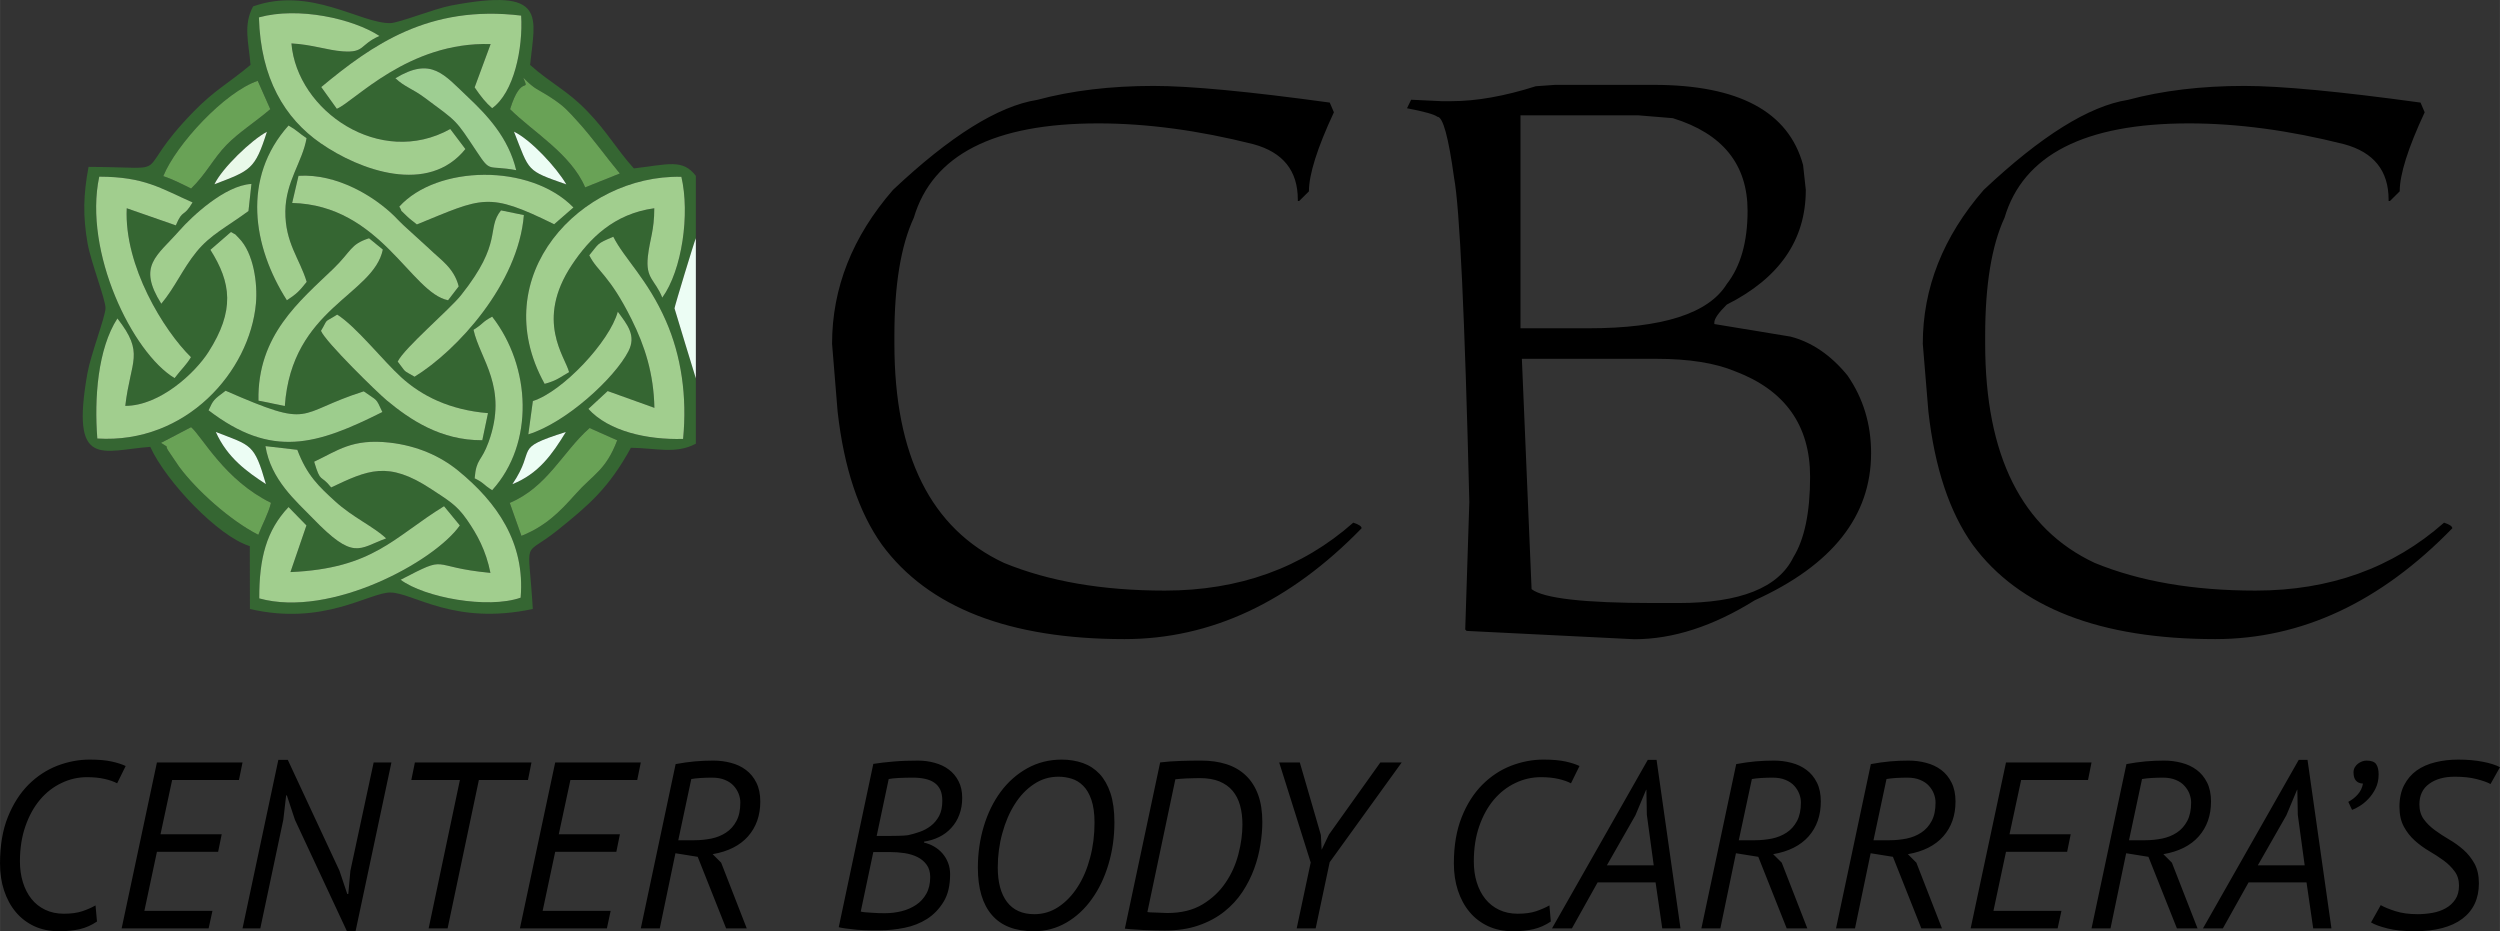
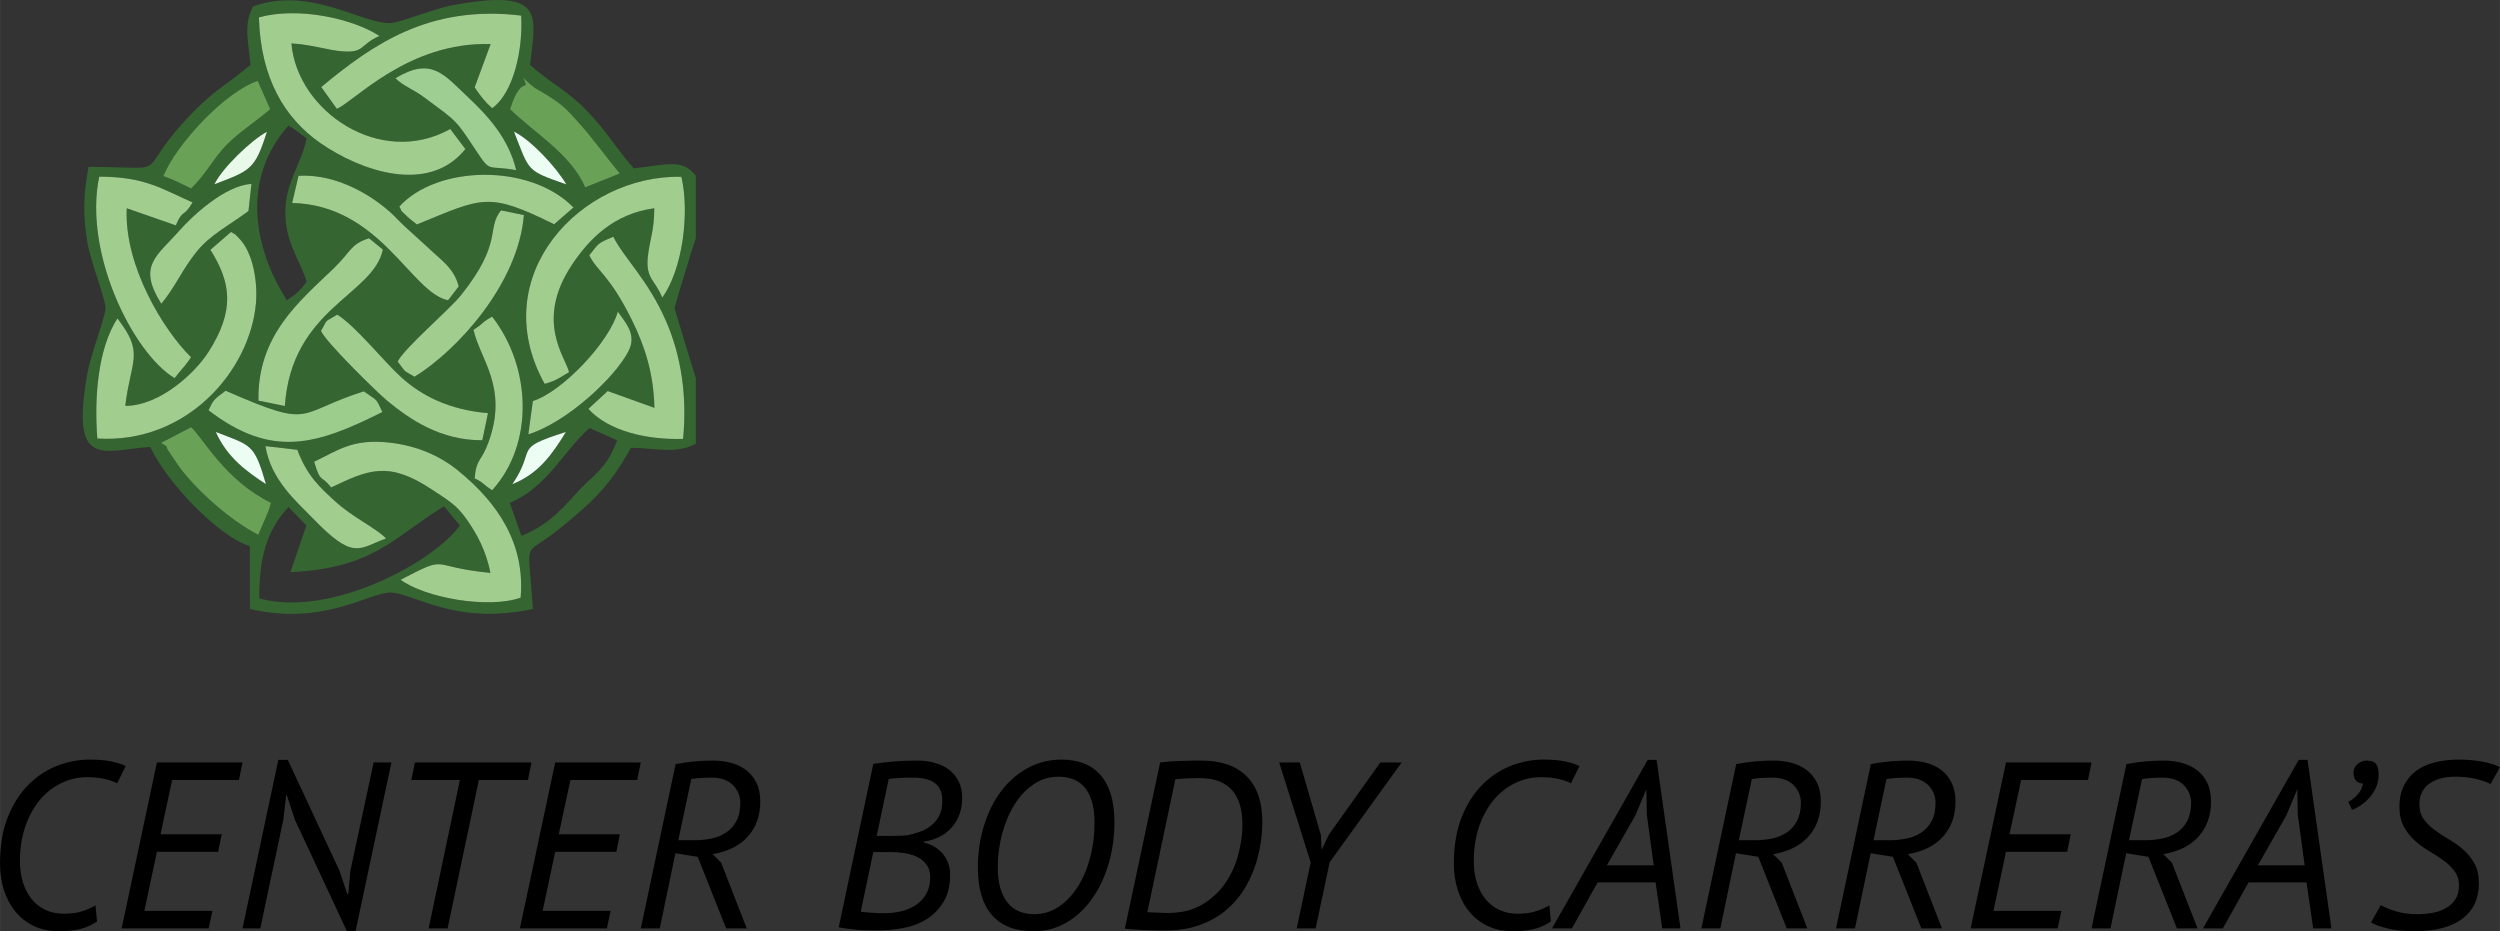
<svg xmlns="http://www.w3.org/2000/svg" xml:space="preserve" width="55.998mm" height="20.859mm" version="1.1" style="shape-rendering:geometricPrecision; text-rendering:geometricPrecision; image-rendering:optimizeQuality; fill-rule:evenodd; clip-rule:evenodd" viewBox="0 0 37825 14090">
  <rect x="0" y="0" width="37825" height="14090" fill="#333333" stroke="none" />
  <defs>
    <style type="text/css">
   
    .fil0 {fill:#356632}
    .fil3 {fill:#69A256}
    .fil2 {fill:#9DCD8D}
    .fil4 {fill:#9ECE92}
    .fil1 {fill:#A1CE8E}
    .fil6 {fill:#E9F9E9}
    .fil5 {fill:#ECFDF4}
    .fil7 {fill:black;fill-rule:nonzero}
    .fil8 {fill:black;fill-rule:nonzero}
   
  </style>
  </defs>
  <g id="Capa_x0020_1">
    <g id="_1855811478320">
      <g>
        <path class="fil0" d="M3922 9054c-2,-606 108,-1027 443,-1382l271 278 -242 706c1256,-55 1559,-526 2324,-997l239 291c-385,548 -1955,1404 -3035,1104zm2139 -282c757,-392 397,-195 1359,-104 -67,-337 -199,-579 -356,-805 -160,-230 -290,-297 -540,-463 -658,-435 -962,-285 -1514,-25 -165,-209 -156,-51 -257,-389 353,-166 573,-353 1142,-289 415,47 765,202 1038,425 585,478 1015,1088 944,1921 -500,175 -1455,-3 -1816,-271zm-993 -1189c267,245 584,383 774,563 -417,154 -487,340 -1106,-300 -259,-267 -638,-587 -720,-1096l482 56c147,388 323,551 570,777zm2644 26c571,-241 801,-773 1208,-1133l418 186c-172,457 -368,518 -628,812 -252,283 -458,487 -821,634l-177 -499zm-3804 483c-427,-217 -941,-680 -1200,-1033 -35,-47 -88,-134 -136,-201 -116,-160 28,-51 -137,-157l456 -238c176,155 508,801 1209,1145 -43,171 -128,318 -192,484zm115 -767c-285,-187 -584,-398 -758,-789 536,209 581,172 758,789zm3729 1c381,-564 -16,-528 809,-790 -210,345 -413,630 -809,790zm-4597 -1118c72,-157 76,-160 258,-296 1348,588 1041,344 2090,9 213,153 178,88 282,313 -992,497 -1669,710 -2630,-26zm4907 -140c451,-143 1162,-900 1285,-1352 147,200 283,362 160,600 -208,404 -940,1079 -1514,1256l69 -504zm-616 1349c-144,-91 -116,-106 -265,-180 26,-308 100,-242 211,-549 300,-828 -129,-1249 -228,-1698 166,-104 112,-106 282,-199 591,760 640,1921 0,2626zm-63 -1166l-86 410c-629,4 -1093,-311 -1443,-601 -140,-115 -929,-886 -998,-1054 122,-207 26,-107 245,-246 283,176 697,701 969,948 310,283 734,495 1313,543zm-3473 -189c-19,-991 627,-1508 1131,-1994 280,-270 254,-370 542,-463l209 171c-144,694 -1379,882 -1483,2367l-399 -81zm5991 109c-11,-517 -142,-929 -345,-1338 -339,-680 -509,-713 -641,-970 154,-184 102,-170 364,-281 165,329 519,642 795,1270 234,531 324,1150 261,1789 -542,16 -1125,-115 -1433,-454l292 -270 707 254zm-8006 -30c524,-1 1055,-497 1258,-814 402,-629 345,-1048 30,-1547l311 -270c107,65 27,-1 123,96 221,225 282,685 255,985 -93,1027 -1054,2128 -2400,2044 -47,-608 6,-1356 304,-1817 416,534 201,625 119,1323zm4122 -670c95,-202 786,-788 959,-1006 641,-806 377,-1001 604,-1282l346 71c-85,1040 -1008,2049 -1654,2446 -188,-110 -114,-47 -255,-229zm2223 337c-906,-1634 551,-3168 2069,-3133 131,560 11,1413 -289,1828 -110,-275 -255,-283 -218,-623 29,-261 97,-389 97,-729 -611,83 -983,460 -1246,856 -563,846 -99,1394 -43,1624 -134,75 -184,127 -370,177zm-5599 -87c-637,-382 -1382,-1909 -1140,-3048 684,2 924,174 1412,390 -143,242 -144,89 -253,347l-743 -259c-41,876 561,1850 972,2253 -76,126 -133,167 -248,317zm3400 -2595c568,-627 1977,-660 2635,13l-292 254c-1007,-496 -1073,-406 -2077,3 -52,-43 -104,-79 -148,-122 -161,-161 -39,-17 -118,-148zm443 628c183,179 383,295 456,579l-161 210c-561,-111 -1021,-1439 -2359,-1472l96 -411c586,-36 1148,314 1450,609 62,61 46,51 134,135l384 350zm-4044 842c-364,-580 -70,-716 275,-1108 184,-209 684,-683 1089,-705l-45 410c-341,250 -575,358 -787,618 -209,257 -324,537 -532,785zm1900 -53c-518,-812 -684,-1851 25,-2644 142,83 144,105 273,192 -62,359 -316,652 -321,1106 -4,479 216,714 323,1068 -119,147 -147,177 -300,278zm4228 -1753c-613,-215 -552,-191 -792,-798 257,124 647,546 792,798zm-5324 -2c114,-241 556,-668 794,-794 -182,574 -248,585 -794,794zm5103 -1304c194,128 247,194 390,351 222,242 439,549 641,790l-525 210c-214,-506 -794,-842 -1136,-1183 172,-553 302,-226 200,-477 193,195 199,157 430,309zm-5877 1181c195,-480 930,-1274 1429,-1442l190 429c-229,196 -475,349 -661,540 -201,206 -309,440 -537,661 -116,-58 -277,-141 -421,-188zm5340 -90c-443,-83 -378,51 -600,-285 -326,-491 -283,-439 -790,-815 -181,-134 -299,-160 -438,-291 547,-330 731,-60 1104,291 282,267 606,606 724,1100zm-2950 -1258c768,-636 1626,-1250 3025,-1081 30,500 -111,1167 -439,1401 -96,-83 -171,-176 -265,-315l242 -655c-1246,-39 -2058,867 -2327,979l-236 -329zm2181 938c-560,697 -1592,327 -2192,-89 -539,-375 -906,-975 -932,-1903 594,-165 1420,18 1824,281 -304,133 -218,257 -555,233 -231,-16 -463,-103 -777,-120 85,1022 1342,1887 2403,1295l229 303zm3487 4458l0 -988c-1,-2 -323,-1052 -323,-1060 -1,-20 299,-1012 323,-1061l0 -943c-200,-261 -417,-174 -938,-113 -264,-292 -399,-549 -703,-864 -308,-321 -553,-420 -867,-702 72,-722 276,-1179 -1196,-898 -253,48 -793,265 -919,266 -456,5 -1209,-562 -2076,-253 -153,285 -66,545 -39,885 -338,283 -544,381 -862,708 -986,1010 -208,840 -1589,835 -78,421 -88,735 -14,1160 49,276 274,854 271,978 -3,131 -225,708 -274,985 -259,1461 224,1167 951,1113 239,525 1030,1357 1506,1502l2 951c1115,260 1805,-250 2124,-249 347,1 960,505 2156,249 -67,-1133 -171,-751 385,-1200 458,-370 764,-626 1099,-1239 371,3 681,101 983,-62z" />
        <path class="fil1" d="M3183 3780c315,499 372,918 -30,1547 -203,317 -734,813 -1258,814 82,-698 297,-789 -119,-1323 -298,461 -351,1209 -304,1817 1346,84 2307,-1017 2400,-2044 27,-300 -34,-760 -255,-985 -96,-97 -16,-31 -123,-96l-311 270z" />
        <path class="fil1" d="M4753 6986c101,338 92,180 257,389 552,-260 856,-410 1514,25 250,166 380,233 540,463 157,226 289,468 356,805 -962,-91 -602,-288 -1359,104 361,268 1316,446 1816,271 71,-833 -359,-1443 -944,-1921 -273,-223 -623,-378 -1038,-425 -569,-64 -789,123 -1142,289z" />
        <path class="fil1" d="M7041 2255l-229 -303c-1061,592 -2318,-273 -2403,-1295 314,17 546,104 777,120 337,24 251,-100 555,-233 -404,-263 -1230,-446 -1824,-281 26,928 393,1528 932,1903 600,416 1632,786 2192,89z" />
        <path class="fil1" d="M8240 5808c186,-50 236,-102 370,-177 -56,-230 -520,-778 43,-1624 263,-396 635,-773 1246,-856 0,340 -68,468 -97,729 -37,340 108,348 218,623 300,-415 420,-1268 289,-1828 -1518,-35 -2975,1499 -2069,3133z" />
        <path class="fil1" d="M8915 3863c132,257 302,290 641,970 203,409 334,821 345,1338l-707 -254 -292 270c308,339 891,470 1433,454 63,-639 -27,-1258 -261,-1789 -276,-628 -630,-941 -795,-1270 -262,111 -210,97 -364,281z" />
        <path class="fil1" d="M2641 5721c115,-150 172,-191 248,-317 -411,-403 -1013,-1377 -972,-2253l743 259c109,-258 110,-105 253,-347 -488,-216 -728,-388 -1412,-390 -242,1139 503,2666 1140,3048z" />
-         <path class="fil1" d="M3922 9054c1080,300 2650,-556 3035,-1104l-239 -291c-765,471 -1068,942 -2324,997l242 -706 -271 -278c-335,355 -445,776 -443,1382z" />
        <path class="fil1" d="M4860 1317l236 329c269,-112 1081,-1018 2327,-979l-242 655c94,139 169,232 265,315 328,-234 469,-901 439,-1401 -1399,-169 -2257,445 -3025,1081z" />
        <path class="fil1" d="M3910 6062l399 81c104,-1485 1339,-1673 1483,-2367l-209 -171c-288,93 -262,193 -542,463 -504,486 -1150,1003 -1131,1994z" />
        <path class="fil1" d="M4420 3071c1338,33 1798,1361 2359,1472l161 -210c-73,-284 -273,-400 -456,-579l-384 -350c-88,-84 -72,-74 -134,-135 -302,-295 -864,-645 -1450,-609l-96 411z" />
        <path class="fil1" d="M4856 5006c69,168 858,939 998,1054 350,290 814,605 1443,601l86 -410c-579,-48 -1003,-260 -1313,-543 -272,-247 -686,-772 -969,-948 -219,139 -123,39 -245,246z" />
        <path class="fil1" d="M6017 5471c141,182 67,119 255,229 646,-397 1569,-1406 1654,-2446l-346 -71c-227,281 37,476 -604,1282 -173,218 -864,804 -959,1006z" />
        <path class="fil2" d="M3155 6208c961,736 1638,523 2630,26 -104,-225 -69,-160 -282,-313 -1049,335 -742,579 -2090,-9 -182,136 -186,139 -258,296z" />
-         <path class="fil1" d="M4340 4543c153,-101 181,-131 300,-278 -107,-354 -327,-589 -323,-1068 5,-454 259,-747 321,-1106 -129,-87 -131,-109 -273,-192 -709,793 -543,1832 -25,2644z" />
        <path class="fil1" d="M6041 3126c79,131 -43,-13 118,148 44,43 96,79 148,122 1004,-409 1070,-499 2077,-3l292 -254c-658,-673 -2067,-640 -2635,-13z" />
        <path class="fil1" d="M7164 4990c99,449 528,870 228,1698 -111,307 -185,241 -211,549 149,74 121,89 265,180 640,-705 591,-1866 0,-2626 -170,93 -116,95 -282,199z" />
-         <path class="fil3" d="M7712 7609l177 499c363,-147 569,-351 821,-634 260,-294 456,-355 628,-812l-418 -186c-407,360 -637,892 -1208,1133z" />
        <path class="fil3" d="M2470 2665c144,47 305,130 421,188 228,-221 336,-455 537,-661 186,-191 432,-344 661,-540l-190 -429c-499,168 -1234,962 -1429,1442z" />
        <path class="fil3" d="M7717 1652c342,341 922,677 1136,1183l525 -210c-202,-241 -419,-548 -641,-790 -143,-157 -196,-223 -390,-351 -231,-152 -237,-114 -430,-309 102,251 -28,-76 -200,477z" />
        <path class="fil3" d="M2435 6701c165,106 21,-3 137,157 48,67 101,154 136,201 259,353 773,816 1200,1033 64,-166 149,-313 192,-484 -701,-344 -1033,-990 -1209,-1145l-456 238z" />
        <path class="fil1" d="M5842 8146c-190,-180 -507,-318 -774,-563 -247,-226 -423,-389 -570,-777l-482 -56c82,509 461,829 720,1096 619,640 689,454 1106,300z" />
        <path class="fil1" d="M2440 4596c208,-248 323,-528 532,-785 212,-260 446,-368 787,-618l45 -410c-405,22 -905,496 -1089,705 -345,392 -639,528 -275,1108z" />
        <path class="fil4" d="M5982 1184c139,131 257,157 438,291 507,376 464,324 790,815 222,336 157,202 600,285 -118,-494 -442,-833 -724,-1100 -373,-351 -557,-621 -1104,-291z" />
        <path class="fil1" d="M8062 6068l-69 504c574,-177 1306,-852 1514,-1256 123,-238 -13,-400 -160,-600 -123,452 -834,1209 -1285,1352z" />
-         <path class="fil5" d="M10528 5725l0 -2121c-24,49 -324,1041 -323,1061 0,8 322,1058 323,1060z" />
        <path class="fil5" d="M7752 7326c396,-160 599,-445 809,-790 -825,262 -428,226 -809,790z" />
        <path class="fil5" d="M4023 7325c-177,-617 -222,-580 -758,-789 174,391 473,602 758,789z" />
        <path class="fil5" d="M8568 2790c-145,-252 -535,-674 -792,-798 240,607 179,583 792,798z" />
        <path class="fil6" d="M3244 2788c546,-209 612,-220 794,-794 -238,126 -680,553 -794,794z" />
      </g>
-       <path class="fil7" d="M17454 1300c553,0 1441,84 2665,252l63 147c-253,542 -378,941 -378,1196l-147 146 -21 0 0 -21c0,-437 -224,-716 -671,-838 -836,-211 -1619,-315 -2349,-315 -1577,0 -2508,475 -2790,1427 -196,422 -294,1017 -294,1783l0 125c0,1691 553,2798 1658,3315 678,279 1489,419 2432,419 1126,0 2077,-342 2853,-1028 85,27 126,56 126,85 -1087,1118 -2283,1677 -3587,1677 -1744,0 -2968,-475 -3670,-1427 -351,-492 -575,-1163 -671,-2014l-84 -1027c0,-845 308,-1622 922,-2329 864,-814 1591,-1269 2182,-1362 520,-140 1108,-211 1761,-211zm6077 -16l1487 0c1287,0 2043,404 2263,1213l41 376c0,757 -399,1335 -1196,1736 -125,124 -188,213 -188,272l0 22 1153 190c322,84 609,279 861,587 238,344 358,735 358,1176 0,952 -587,1695 -1761,2227 -628,392 -1237,589 -1822,589l-2537 -126 -21 -21 62 -1930c-69,-2823 -146,-4459 -231,-4906 -84,-614 -168,-922 -252,-922 -45,-36 -199,-79 -460,-129l63 -129 461 22 147 0c380,0 806,-76 1278,-226l294 -21zm-526 461l0 3222 1027 0c1121,0 1819,-223 2094,-669 210,-268 315,-637 315,-1108 0,-702 -377,-1169 -1131,-1402l-524 -43 -1781 0zm21 3684l147 3485c181,140 796,210 1845,210l376 0c935,0 1515,-231 1740,-693 168,-272 253,-678 253,-1217 0,-777 -378,-1309 -1132,-1595 -304,-127 -703,-190 -1195,-190l-2034 0zm10932 -4129c553,0 1441,84 2665,252l63 147c-253,542 -378,941 -378,1196l-147 146 -21 0 0 -21c0,-437 -224,-716 -672,-838 -836,-211 -1618,-315 -2348,-315 -1577,0 -2508,475 -2791,1427 -195,422 -293,1017 -293,1783l0 125c0,1691 553,2798 1657,3315 679,279 1490,419 2433,419 1126,0 2076,-342 2853,-1028 84,27 125,56 125,85 -1086,1118 -2282,1677 -3587,1677 -1743,0 -2968,-475 -3669,-1427 -351,-492 -575,-1163 -671,-2014l-85 -1027c0,-845 308,-1622 922,-2329 865,-814 1592,-1269 2182,-1362 521,-140 1108,-211 1762,-211z" />
-       <path class="fil8" d="M1467 13943c-81,55 -167,93 -258,115 -91,21 -196,32 -316,32 -141,0 -267,-26 -377,-77 -109,-52 -203,-123 -279,-215 -77,-92 -135,-201 -176,-325 -41,-124 -61,-260 -61,-409 0,-270 39,-504 118,-701 79,-197 183,-360 312,-490 129,-129 275,-224 436,-287 162,-62 325,-93 490,-93 136,0 247,10 333,29 86,19 157,42 212,68l-129 262c-48,-26 -111,-48 -188,-66 -78,-18 -167,-27 -268,-27 -134,0 -262,29 -385,88 -123,58 -232,142 -325,252 -93,110 -167,244 -222,402 -55,158 -83,335 -83,531 0,115 15,220 45,317 30,97 73,181 129,251 56,71 126,126 208,165 83,40 177,60 282,60 112,0 205,-13 280,-38 74,-25 141,-54 200,-88l22 244zm907 -2407l1295 0 -54 266 -1011 0 -176 821 926 0 -54 265 -926 0 -190 894 1030 0 -58 265 -1029 0 -287 0 534 -2511zm2088 868l-122 -369 -11 0 -43 369 -348 1643 -269 0 542 -2550 143 0 782 1678 118 352 15 0 32 -352 352 -1639 269 0 -542 2550 -133 0 -785 -1682zm3526 -602l-743 0 -473 2245 -287 0 473 -2245 -735 0 54 -266 1764 0 -53 266zm412 -266l1295 0 -54 266 -1011 0 -176 821 925 0 -54 265 -925 0 -190 894 1029 0 -57 265 -1029 0 -287 0 534 -2511zm1822 25c101,-19 197,-32 291,-41 93,-8 186,-12 279,-12 91,0 180,11 266,34 86,22 162,58 227,107 66,49 119,113 158,192 40,79 60,175 60,287 0,210 -62,386 -185,526 -123,139 -302,230 -536,270l129 129 387 994 -312 0 -430 -1083 -337 -54 -237 1137 -287 0 527 -2486zm552 205c-57,0 -114,2 -172,5 -57,4 -105,9 -143,16l-197 926 247 0c86,0 170,-9 253,-25 82,-17 157,-47 222,-90 66,-43 119,-102 158,-176 40,-74 59,-167 59,-280 0,-43 -8,-86 -25,-131 -17,-44 -42,-84 -75,-121 -34,-38 -78,-67 -133,-90 -55,-23 -119,-34 -194,-34zm3784 305c0,93 -14,178 -43,254 -28,77 -69,144 -122,201 -52,58 -114,104 -184,138 -71,35 -147,58 -228,70l0 15c53,12 103,31 151,59 47,27 89,61 125,102 36,41 65,88 86,142 22,54 32,113 32,177 0,168 -32,306 -98,414 -66,109 -150,196 -251,261 -102,64 -215,109 -341,134 -126,25 -249,38 -371,38 -38,0 -84,0 -138,0 -54,0 -123,-3 -207,-8 -143,-14 -236,-27 -279,-39l523 -2471c91,-15 193,-26 307,-36 114,-10 236,-14 368,-14 88,0 173,11 254,34 82,22 153,56 214,102 61,45 110,104 147,176 37,71 55,155 55,251zm-1165 1746c83,0 166,-10 247,-30 81,-20 154,-52 219,-95 65,-43 117,-99 156,-169 39,-69 59,-154 59,-254 0,-74 -18,-136 -54,-185 -35,-49 -82,-88 -140,-117 -57,-28 -122,-48 -195,-59 -73,-11 -146,-16 -221,-16l-251 0 -190 900c15,5 37,9 67,11 29,3 62,5 96,7 35,3 71,4 108,6 37,1 70,1 99,1zm61 -1169c40,0 88,0 143,-2 55,-1 102,-4 140,-9 55,-12 114,-28 176,-50 62,-21 119,-52 170,-91 52,-40 93,-90 126,-151 32,-61 48,-137 48,-228 0,-67 -10,-122 -30,-166 -21,-45 -51,-81 -90,-108 -39,-28 -87,-47 -142,-59 -55,-12 -116,-18 -183,-18 -76,0 -148,2 -215,5 -67,4 -117,9 -151,16l-182 861 190 0zm1341 481c0,-220 30,-429 90,-628 60,-198 145,-372 256,-522 111,-149 245,-268 402,-355 157,-87 330,-131 522,-131 115,0 221,18 319,52 98,35 182,90 253,165 70,76 125,173 165,293 39,119 59,265 59,437 0,225 -30,437 -90,637 -59,199 -143,375 -251,525 -107,151 -236,270 -385,357 -150,87 -314,131 -493,131 -283,0 -494,-82 -635,-246 -141,-163 -212,-402 -212,-715zm301 -4c0,225 47,399 140,522 94,123 231,185 413,185 134,0 256,-37 367,-111 112,-75 208,-175 289,-302 81,-126 144,-273 188,-441 45,-167 67,-344 67,-531 0,-138 -16,-253 -47,-344 -31,-91 -72,-162 -124,-213 -51,-52 -110,-88 -175,-108 -66,-20 -132,-30 -199,-30 -137,0 -261,37 -373,113 -113,75 -209,176 -289,303 -80,126 -143,273 -188,439 -46,166 -69,339 -69,518zm2457 -1589c91,-12 194,-19 309,-23 114,-4 219,-5 312,-5 141,0 269,18 384,55 114,37 212,94 292,171 80,76 142,173 185,290 43,117 64,255 64,413 0,105 -9,219 -29,342 -19,123 -50,245 -95,366 -44,121 -103,237 -177,350 -74,112 -166,212 -276,299 -110,87 -239,157 -388,208 -148,52 -319,77 -513,77 -35,0 -83,0 -141,-2 -59,-1 -117,-3 -174,-5 -168,-9 -263,-17 -287,-21l534 -2515zm599 237c-28,0 -61,1 -97,2 -35,1 -70,2 -104,3 -33,2 -65,3 -96,6 -32,2 -55,5 -72,7l-423 2008c9,3 28,5 57,6 29,1 59,2 91,3 33,2 64,3 94,4 30,1 50,2 62,2 208,0 384,-43 528,-129 143,-86 260,-195 349,-327 90,-131 155,-276 196,-434 41,-158 61,-307 61,-448 0,-108 -12,-204 -36,-290 -24,-87 -62,-160 -113,-221 -51,-61 -118,-108 -199,-142 -81,-33 -181,-50 -298,-50zm1679 1277l-477 -1514 312 0 319 1098 11 219 3 0 108 -226 778 -1091 323 0 -1090 1510 -212 1001 -287 0 212 -997zm3633 893c-81,55 -167,93 -258,115 -91,21 -196,32 -316,32 -141,0 -266,-26 -376,-77 -110,-52 -204,-123 -280,-215 -77,-92 -135,-201 -176,-325 -40,-124 -61,-260 -61,-409 0,-270 40,-504 119,-701 78,-197 183,-360 312,-490 129,-129 274,-224 435,-287 162,-62 325,-93 490,-93 136,0 247,10 334,29 86,19 156,42 211,68l-129 262c-48,-26 -111,-48 -188,-66 -78,-18 -167,-27 -267,-27 -134,0 -263,29 -386,88 -123,58 -231,142 -325,252 -93,110 -167,244 -222,402 -55,158 -82,335 -82,531 0,115 14,220 44,317 30,97 73,181 129,251 57,71 126,126 208,165 83,40 177,60 282,60 112,0 206,-13 280,-38 74,-25 141,-54 201,-88l21 244zm1585 -592l-877 0 -389 696 -301 0 1449 -2550 133 0 362 2550 -276 0 -101 -696zm-737 -258l709 0 -104 -764 -7 -380 -4 0 -162 387 -432 757zm1957 -1532c100,-19 197,-32 290,-41 94,-8 187,-12 280,-12 91,0 180,11 266,34 86,22 162,58 227,107 66,49 119,113 158,192 40,79 59,175 59,287 0,210 -61,386 -184,526 -123,139 -302,230 -537,270l130 129 387 994 -312 0 -430 -1083 -338 -54 -236 1137 -287 0 527 -2486zm552 205c-57,0 -114,2 -172,5 -57,4 -105,9 -143,16l-198 926 248 0c86,0 170,-9 253,-25 82,-17 156,-47 222,-90 66,-43 118,-102 158,-176 39,-74 59,-167 59,-280 0,-43 -8,-86 -25,-131 -17,-44 -42,-84 -75,-121 -34,-38 -78,-67 -133,-90 -55,-23 -120,-34 -194,-34zm1485 -205c101,-19 197,-32 291,-41 93,-8 186,-12 279,-12 91,0 180,11 266,34 86,22 162,58 228,107 65,49 118,113 157,192 40,79 60,175 60,287 0,210 -62,386 -185,526 -123,139 -302,230 -536,270l129 129 387 994 -312 0 -430 -1083 -337 -54 -237 1137 -287 0 527 -2486zm553 205c-58,0 -115,2 -173,5 -57,4 -105,9 -143,16l-197 926 247 0c86,0 171,-9 253,-25 82,-17 157,-47 222,-90 66,-43 119,-102 158,-176 40,-74 59,-167 59,-280 0,-43 -8,-86 -25,-131 -16,-44 -42,-84 -75,-121 -34,-38 -78,-67 -133,-90 -55,-23 -119,-34 -193,-34zm1492 -230l1294 0 -53 266 -1012 0 -176 821 926 0 -54 265 -925 0 -190 894 1029 0 -58 265 -1029 0 -287 0 535 -2511zm1822 25c100,-19 197,-32 290,-41 93,-8 187,-12 280,-12 91,0 179,11 265,34 86,22 162,58 228,107 66,49 118,113 158,192 39,79 59,175 59,287 0,210 -62,386 -185,526 -123,139 -302,230 -536,270l129 129 388 994 -312 0 -431 -1083 -337 -54 -237 1137 -287 0 528 -2486zm552 205c-57,0 -115,2 -172,5 -58,4 -105,9 -144,16l-197 926 248 0c86,0 170,-9 252,-25 83,-17 157,-47 223,-90 66,-43 118,-102 158,-176 39,-74 59,-167 59,-280 0,-43 -9,-86 -25,-131 -17,-44 -42,-84 -76,-121 -33,-38 -77,-67 -132,-90 -55,-23 -120,-34 -194,-34zm2173 1585l-877 0 -389 696 -301 0 1449 -2550 133 0 362 2550 -276 0 -101 -696zm-737 -258l709 0 -104 -764 -7 -380 -4 0 -162 387 -432 757zm1448 -1406c0,-29 6,-54 19,-77 14,-23 30,-41 49,-56 19,-14 40,-25 63,-34 22,-8 44,-12 66,-12 72,0 120,18 145,53 25,36 38,88 38,155 0,81 -16,153 -47,215 -31,62 -68,115 -111,159 -43,45 -87,81 -133,108 -45,28 -82,46 -111,56l-57 -122c55,-29 103,-66 143,-112 41,-45 67,-100 79,-164 -96,-5 -143,-61 -143,-169zm1596 1714c0,-86 -22,-159 -67,-218 -44,-60 -99,-115 -166,-164 -67,-49 -140,-96 -217,-141 -78,-46 -150,-98 -217,-158 -67,-60 -123,-130 -167,-212 -44,-81 -67,-181 -67,-301 0,-127 24,-236 70,-326 47,-91 110,-165 190,-223 81,-57 175,-99 284,-125 109,-27 224,-40 346,-40 139,0 263,11 373,33 110,21 196,49 258,82l-143 255c-48,-27 -119,-52 -214,-76 -94,-24 -204,-35 -328,-35 -158,0 -286,35 -385,107 -100,72 -149,176 -149,312 0,89 22,163 66,224 44,61 100,116 167,165 67,49 139,97 217,142 78,45 150,97 217,156 67,59 122,129 167,210 44,81 66,180 66,297 0,232 -84,411 -251,537 -167,125 -408,188 -721,188 -160,0 -296,-14 -407,-41 -111,-28 -196,-58 -253,-92l147 -262c55,32 130,62 224,92 95,30 207,45 336,45 74,0 148,-7 222,-20 74,-13 141,-36 201,-70 60,-33 108,-78 145,-133 37,-55 56,-124 56,-208z" />
+       <path class="fil8" d="M1467 13943c-81,55 -167,93 -258,115 -91,21 -196,32 -316,32 -141,0 -267,-26 -377,-77 -109,-52 -203,-123 -279,-215 -77,-92 -135,-201 -176,-325 -41,-124 -61,-260 -61,-409 0,-270 39,-504 118,-701 79,-197 183,-360 312,-490 129,-129 275,-224 436,-287 162,-62 325,-93 490,-93 136,0 247,10 333,29 86,19 157,42 212,68l-129 262c-48,-26 -111,-48 -188,-66 -78,-18 -167,-27 -268,-27 -134,0 -262,29 -385,88 -123,58 -232,142 -325,252 -93,110 -167,244 -222,402 -55,158 -83,335 -83,531 0,115 15,220 45,317 30,97 73,181 129,251 56,71 126,126 208,165 83,40 177,60 282,60 112,0 205,-13 280,-38 74,-25 141,-54 200,-88l22 244m907 -2407l1295 0 -54 266 -1011 0 -176 821 926 0 -54 265 -926 0 -190 894 1030 0 -58 265 -1029 0 -287 0 534 -2511zm2088 868l-122 -369 -11 0 -43 369 -348 1643 -269 0 542 -2550 143 0 782 1678 118 352 15 0 32 -352 352 -1639 269 0 -542 2550 -133 0 -785 -1682zm3526 -602l-743 0 -473 2245 -287 0 473 -2245 -735 0 54 -266 1764 0 -53 266zm412 -266l1295 0 -54 266 -1011 0 -176 821 925 0 -54 265 -925 0 -190 894 1029 0 -57 265 -1029 0 -287 0 534 -2511zm1822 25c101,-19 197,-32 291,-41 93,-8 186,-12 279,-12 91,0 180,11 266,34 86,22 162,58 227,107 66,49 119,113 158,192 40,79 60,175 60,287 0,210 -62,386 -185,526 -123,139 -302,230 -536,270l129 129 387 994 -312 0 -430 -1083 -337 -54 -237 1137 -287 0 527 -2486zm552 205c-57,0 -114,2 -172,5 -57,4 -105,9 -143,16l-197 926 247 0c86,0 170,-9 253,-25 82,-17 157,-47 222,-90 66,-43 119,-102 158,-176 40,-74 59,-167 59,-280 0,-43 -8,-86 -25,-131 -17,-44 -42,-84 -75,-121 -34,-38 -78,-67 -133,-90 -55,-23 -119,-34 -194,-34zm3784 305c0,93 -14,178 -43,254 -28,77 -69,144 -122,201 -52,58 -114,104 -184,138 -71,35 -147,58 -228,70l0 15c53,12 103,31 151,59 47,27 89,61 125,102 36,41 65,88 86,142 22,54 32,113 32,177 0,168 -32,306 -98,414 -66,109 -150,196 -251,261 -102,64 -215,109 -341,134 -126,25 -249,38 -371,38 -38,0 -84,0 -138,0 -54,0 -123,-3 -207,-8 -143,-14 -236,-27 -279,-39l523 -2471c91,-15 193,-26 307,-36 114,-10 236,-14 368,-14 88,0 173,11 254,34 82,22 153,56 214,102 61,45 110,104 147,176 37,71 55,155 55,251zm-1165 1746c83,0 166,-10 247,-30 81,-20 154,-52 219,-95 65,-43 117,-99 156,-169 39,-69 59,-154 59,-254 0,-74 -18,-136 -54,-185 -35,-49 -82,-88 -140,-117 -57,-28 -122,-48 -195,-59 -73,-11 -146,-16 -221,-16l-251 0 -190 900c15,5 37,9 67,11 29,3 62,5 96,7 35,3 71,4 108,6 37,1 70,1 99,1zm61 -1169c40,0 88,0 143,-2 55,-1 102,-4 140,-9 55,-12 114,-28 176,-50 62,-21 119,-52 170,-91 52,-40 93,-90 126,-151 32,-61 48,-137 48,-228 0,-67 -10,-122 -30,-166 -21,-45 -51,-81 -90,-108 -39,-28 -87,-47 -142,-59 -55,-12 -116,-18 -183,-18 -76,0 -148,2 -215,5 -67,4 -117,9 -151,16l-182 861 190 0zm1341 481c0,-220 30,-429 90,-628 60,-198 145,-372 256,-522 111,-149 245,-268 402,-355 157,-87 330,-131 522,-131 115,0 221,18 319,52 98,35 182,90 253,165 70,76 125,173 165,293 39,119 59,265 59,437 0,225 -30,437 -90,637 -59,199 -143,375 -251,525 -107,151 -236,270 -385,357 -150,87 -314,131 -493,131 -283,0 -494,-82 -635,-246 -141,-163 -212,-402 -212,-715zm301 -4c0,225 47,399 140,522 94,123 231,185 413,185 134,0 256,-37 367,-111 112,-75 208,-175 289,-302 81,-126 144,-273 188,-441 45,-167 67,-344 67,-531 0,-138 -16,-253 -47,-344 -31,-91 -72,-162 -124,-213 -51,-52 -110,-88 -175,-108 -66,-20 -132,-30 -199,-30 -137,0 -261,37 -373,113 -113,75 -209,176 -289,303 -80,126 -143,273 -188,439 -46,166 -69,339 -69,518zm2457 -1589c91,-12 194,-19 309,-23 114,-4 219,-5 312,-5 141,0 269,18 384,55 114,37 212,94 292,171 80,76 142,173 185,290 43,117 64,255 64,413 0,105 -9,219 -29,342 -19,123 -50,245 -95,366 -44,121 -103,237 -177,350 -74,112 -166,212 -276,299 -110,87 -239,157 -388,208 -148,52 -319,77 -513,77 -35,0 -83,0 -141,-2 -59,-1 -117,-3 -174,-5 -168,-9 -263,-17 -287,-21l534 -2515zm599 237c-28,0 -61,1 -97,2 -35,1 -70,2 -104,3 -33,2 -65,3 -96,6 -32,2 -55,5 -72,7l-423 2008c9,3 28,5 57,6 29,1 59,2 91,3 33,2 64,3 94,4 30,1 50,2 62,2 208,0 384,-43 528,-129 143,-86 260,-195 349,-327 90,-131 155,-276 196,-434 41,-158 61,-307 61,-448 0,-108 -12,-204 -36,-290 -24,-87 -62,-160 -113,-221 -51,-61 -118,-108 -199,-142 -81,-33 -181,-50 -298,-50zm1679 1277l-477 -1514 312 0 319 1098 11 219 3 0 108 -226 778 -1091 323 0 -1090 1510 -212 1001 -287 0 212 -997zm3633 893c-81,55 -167,93 -258,115 -91,21 -196,32 -316,32 -141,0 -266,-26 -376,-77 -110,-52 -204,-123 -280,-215 -77,-92 -135,-201 -176,-325 -40,-124 -61,-260 -61,-409 0,-270 40,-504 119,-701 78,-197 183,-360 312,-490 129,-129 274,-224 435,-287 162,-62 325,-93 490,-93 136,0 247,10 334,29 86,19 156,42 211,68l-129 262c-48,-26 -111,-48 -188,-66 -78,-18 -167,-27 -267,-27 -134,0 -263,29 -386,88 -123,58 -231,142 -325,252 -93,110 -167,244 -222,402 -55,158 -82,335 -82,531 0,115 14,220 44,317 30,97 73,181 129,251 57,71 126,126 208,165 83,40 177,60 282,60 112,0 206,-13 280,-38 74,-25 141,-54 201,-88l21 244zm1585 -592l-877 0 -389 696 -301 0 1449 -2550 133 0 362 2550 -276 0 -101 -696zm-737 -258l709 0 -104 -764 -7 -380 -4 0 -162 387 -432 757zm1957 -1532c100,-19 197,-32 290,-41 94,-8 187,-12 280,-12 91,0 180,11 266,34 86,22 162,58 227,107 66,49 119,113 158,192 40,79 59,175 59,287 0,210 -61,386 -184,526 -123,139 -302,230 -537,270l130 129 387 994 -312 0 -430 -1083 -338 -54 -236 1137 -287 0 527 -2486zm552 205c-57,0 -114,2 -172,5 -57,4 -105,9 -143,16l-198 926 248 0c86,0 170,-9 253,-25 82,-17 156,-47 222,-90 66,-43 118,-102 158,-176 39,-74 59,-167 59,-280 0,-43 -8,-86 -25,-131 -17,-44 -42,-84 -75,-121 -34,-38 -78,-67 -133,-90 -55,-23 -120,-34 -194,-34zm1485 -205c101,-19 197,-32 291,-41 93,-8 186,-12 279,-12 91,0 180,11 266,34 86,22 162,58 228,107 65,49 118,113 157,192 40,79 60,175 60,287 0,210 -62,386 -185,526 -123,139 -302,230 -536,270l129 129 387 994 -312 0 -430 -1083 -337 -54 -237 1137 -287 0 527 -2486zm553 205c-58,0 -115,2 -173,5 -57,4 -105,9 -143,16l-197 926 247 0c86,0 171,-9 253,-25 82,-17 157,-47 222,-90 66,-43 119,-102 158,-176 40,-74 59,-167 59,-280 0,-43 -8,-86 -25,-131 -16,-44 -42,-84 -75,-121 -34,-38 -78,-67 -133,-90 -55,-23 -119,-34 -193,-34zm1492 -230l1294 0 -53 266 -1012 0 -176 821 926 0 -54 265 -925 0 -190 894 1029 0 -58 265 -1029 0 -287 0 535 -2511zm1822 25c100,-19 197,-32 290,-41 93,-8 187,-12 280,-12 91,0 179,11 265,34 86,22 162,58 228,107 66,49 118,113 158,192 39,79 59,175 59,287 0,210 -62,386 -185,526 -123,139 -302,230 -536,270l129 129 388 994 -312 0 -431 -1083 -337 -54 -237 1137 -287 0 528 -2486zm552 205c-57,0 -115,2 -172,5 -58,4 -105,9 -144,16l-197 926 248 0c86,0 170,-9 252,-25 83,-17 157,-47 223,-90 66,-43 118,-102 158,-176 39,-74 59,-167 59,-280 0,-43 -9,-86 -25,-131 -17,-44 -42,-84 -76,-121 -33,-38 -77,-67 -132,-90 -55,-23 -120,-34 -194,-34zm2173 1585l-877 0 -389 696 -301 0 1449 -2550 133 0 362 2550 -276 0 -101 -696zm-737 -258l709 0 -104 -764 -7 -380 -4 0 -162 387 -432 757zm1448 -1406c0,-29 6,-54 19,-77 14,-23 30,-41 49,-56 19,-14 40,-25 63,-34 22,-8 44,-12 66,-12 72,0 120,18 145,53 25,36 38,88 38,155 0,81 -16,153 -47,215 -31,62 -68,115 -111,159 -43,45 -87,81 -133,108 -45,28 -82,46 -111,56l-57 -122c55,-29 103,-66 143,-112 41,-45 67,-100 79,-164 -96,-5 -143,-61 -143,-169zm1596 1714c0,-86 -22,-159 -67,-218 -44,-60 -99,-115 -166,-164 -67,-49 -140,-96 -217,-141 -78,-46 -150,-98 -217,-158 -67,-60 -123,-130 -167,-212 -44,-81 -67,-181 -67,-301 0,-127 24,-236 70,-326 47,-91 110,-165 190,-223 81,-57 175,-99 284,-125 109,-27 224,-40 346,-40 139,0 263,11 373,33 110,21 196,49 258,82l-143 255c-48,-27 -119,-52 -214,-76 -94,-24 -204,-35 -328,-35 -158,0 -286,35 -385,107 -100,72 -149,176 -149,312 0,89 22,163 66,224 44,61 100,116 167,165 67,49 139,97 217,142 78,45 150,97 217,156 67,59 122,129 167,210 44,81 66,180 66,297 0,232 -84,411 -251,537 -167,125 -408,188 -721,188 -160,0 -296,-14 -407,-41 -111,-28 -196,-58 -253,-92l147 -262c55,32 130,62 224,92 95,30 207,45 336,45 74,0 148,-7 222,-20 74,-13 141,-36 201,-70 60,-33 108,-78 145,-133 37,-55 56,-124 56,-208z" />
    </g>
  </g>
</svg>